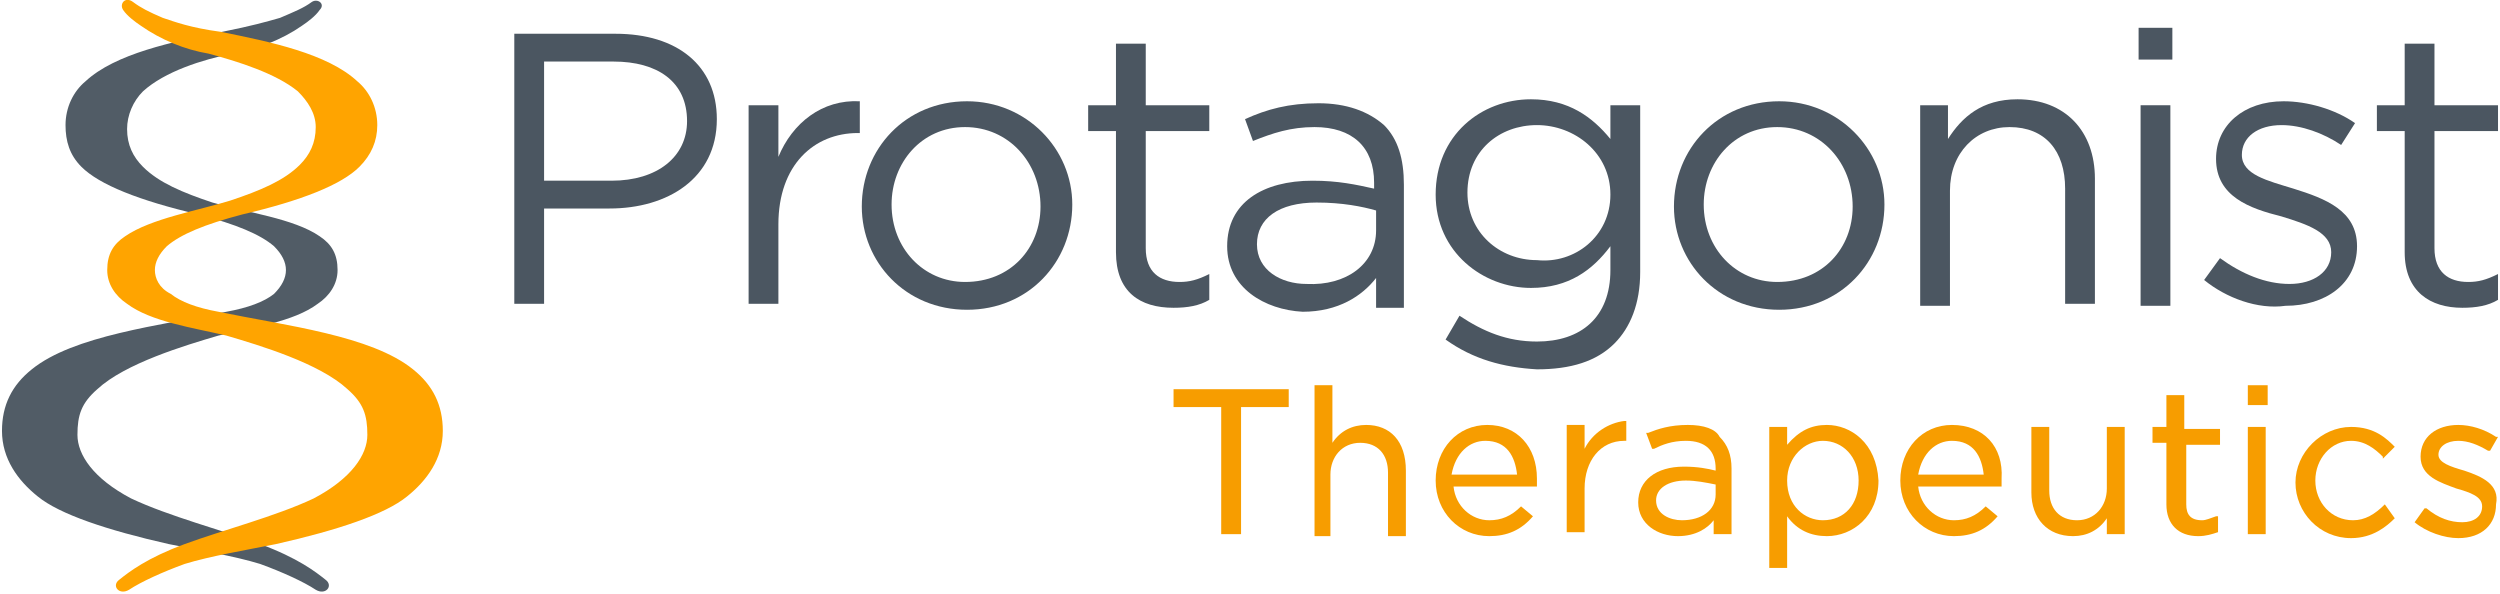
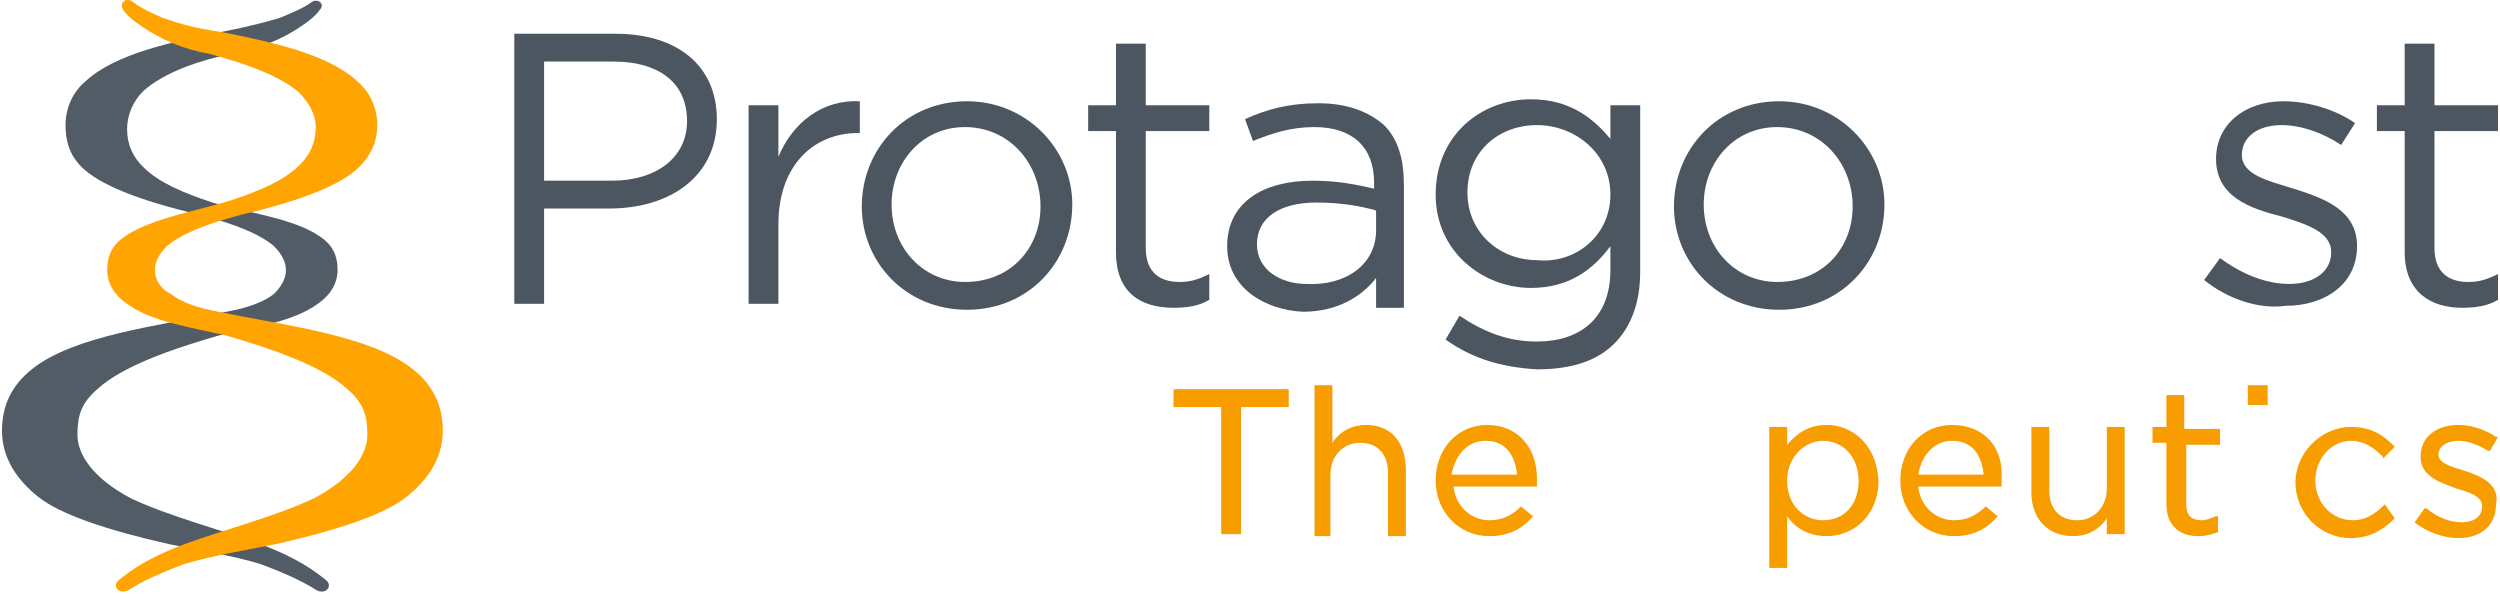
<svg xmlns="http://www.w3.org/2000/svg" version="1.1" id="Layer_1" x="0px" y="0px" viewBox="0 0 125.9 29.9" enable-background="new 0 0 125.9 29.9" xml:space="preserve">
  <g>
    <g>
      <g>
        <path fill="#4B5661" d="M25.9,1.7H31c3.1,0,5.1,1.6,5.1,4.3v0c0,3-2.5,4.5-5.4,4.5h-3.3v4.8h-1.5V1.7z M30.8,9.1     c2.3,0,3.8-1.2,3.8-3v0c0-2-1.5-3-3.7-3h-3.5v6H30.8z" />
        <path fill="#4B5661" d="M37.7,5.3h1.5v2.6c0.7-1.7,2.2-2.9,4.1-2.8v1.6h-0.1c-2.2,0-4,1.6-4,4.6v4h-1.5V5.3z" />
        <path fill="#4B5661" d="M43.4,10.4L43.4,10.4c0-2.9,2.2-5.3,5.3-5.3c3,0,5.3,2.4,5.3,5.2v0c0,2.9-2.2,5.3-5.3,5.3     C45.6,15.6,43.4,13.2,43.4,10.4z M52.4,10.4L52.4,10.4c0-2.2-1.6-4-3.8-4c-2.2,0-3.7,1.8-3.7,3.9v0c0,2.2,1.6,3.9,3.7,3.9     C50.9,14.2,52.4,12.5,52.4,10.4z" />
        <path fill="#4B5661" d="M56.2,12.7V6.6h-1.4V5.3h1.4V2.2h1.5v3.1h3.2v1.3h-3.2v5.9c0,1.2,0.7,1.7,1.7,1.7c0.5,0,0.9-0.1,1.5-0.4     v1.3c-0.5,0.3-1.1,0.4-1.8,0.4C57.4,15.5,56.2,14.7,56.2,12.7z" />
        <path fill="#4B5661" d="M61.8,12.4L61.8,12.4c0-2.2,1.8-3.3,4.3-3.3c1.3,0,2.2,0.2,3.1,0.4V9.2c0-1.8-1.1-2.8-3-2.8     c-1.2,0-2.1,0.3-3.1,0.7L62.7,6c1.1-0.5,2.2-0.8,3.7-0.8c1.4,0,2.5,0.4,3.3,1.1c0.7,0.7,1,1.7,1,3v6.2h-1.4v-1.5     c-0.7,0.9-1.9,1.7-3.7,1.7C63.7,15.6,61.8,14.5,61.8,12.4z M69.3,11.6v-1c-0.7-0.2-1.7-0.4-3-0.4c-1.9,0-3,0.8-3,2.1v0     c0,1.3,1.2,2,2.5,2C67.8,14.4,69.3,13.3,69.3,11.6z" />
        <path fill="#4B5661" d="M72.8,17.1l0.7-1.2c1.2,0.8,2.4,1.3,3.9,1.3c2.2,0,3.7-1.2,3.7-3.6v-1.2c-0.9,1.2-2.1,2.1-4,2.1     c-2.4,0-4.8-1.8-4.8-4.7v0c0-3,2.3-4.8,4.8-4.8c1.9,0,3.1,0.9,4,2V5.3h1.5v8.4c0,1.6-0.5,2.8-1.3,3.6c-0.9,0.9-2.2,1.3-3.9,1.3     C75.7,18.5,74.2,18.1,72.8,17.1z M81.1,9.8L81.1,9.8c0-2.1-1.8-3.5-3.7-3.5c-1.9,0-3.5,1.3-3.5,3.4v0c0,2,1.6,3.4,3.5,3.4     C79.3,13.3,81.1,11.9,81.1,9.8z" />
        <path fill="#4B5661" d="M84.3,10.4L84.3,10.4c0-2.9,2.2-5.3,5.3-5.3c3,0,5.3,2.4,5.3,5.2v0c0,2.9-2.2,5.3-5.3,5.3     C86.5,15.6,84.3,13.2,84.3,10.4z M93.3,10.4L93.3,10.4c0-2.2-1.6-4-3.8-4c-2.2,0-3.7,1.8-3.7,3.9v0c0,2.2,1.6,3.9,3.7,3.9     C91.8,14.2,93.3,12.5,93.3,10.4z" />
-         <path fill="#4B5661" d="M96.6,5.3h1.5V7c0.7-1.1,1.7-2,3.5-2c2.4,0,3.9,1.6,3.9,4v6.3h-1.5V9.5c0-1.9-1-3.1-2.8-3.1     c-1.7,0-3,1.3-3,3.2v5.8h-1.5V5.3z" />
-         <path fill="#4B5661" d="M107.7,1.4h1.7V3h-1.7V1.4z M107.8,5.3h1.5v10.1h-1.5V5.3z" />
        <path fill="#4B5661" d="M111,14.1l0.8-1.1c1.1,0.8,2.3,1.3,3.5,1.3c1.2,0,2.1-0.6,2.1-1.6v0c0-1-1.2-1.4-2.5-1.8     c-1.6-0.4-3.3-1-3.3-2.9v0c0-1.7,1.4-2.9,3.4-2.9c1.2,0,2.6,0.4,3.6,1.1l-0.7,1.1c-0.9-0.6-2-1-3-1c-1.2,0-2,0.6-2,1.5v0     c0,1,1.3,1.3,2.6,1.7c1.6,0.5,3.2,1.1,3.2,2.9v0c0,1.9-1.6,3-3.6,3C113.7,15.6,112.1,15,111,14.1z" />
        <path fill="#4B5661" d="M121.1,12.7V6.6h-1.4V5.3h1.4V2.2h1.5v3.1h3.2v1.3h-3.2v5.9c0,1.2,0.7,1.7,1.7,1.7c0.5,0,0.9-0.1,1.5-0.4     v1.3c-0.5,0.3-1.1,0.4-1.8,0.4C122.4,15.5,121.1,14.7,121.1,12.7z" />
      </g>
      <path fill="#515C66" d="M11.7,2.7c-1.5,0.3-3.4,0.9-4.5,1.9C6.7,5.1,6.4,5.8,6.4,6.5c0,0.8,0.3,1.4,0.8,1.9c0.8,0.8,2,1.3,3.5,1.8    c1.7,0.5,4.1,0.8,5.4,1.7c0.6,0.4,0.9,0.9,0.9,1.7c0,0.7-0.4,1.3-1,1.7c-1.2,0.9-3.3,1.2-5,1.6c-1.7,0.5-4.7,1.4-6.1,2.7    c-0.8,0.7-1,1.3-1,2.3c0,1,0.8,2.2,2.7,3.2c1.9,0.9,4.6,1.6,6.5,2.3c1.9,0.7,2.8,1.4,3.3,1.8c0.4,0.3,0,0.8-0.5,0.5    c-0.6-0.4-1.7-0.9-2.8-1.3c-1.3-0.4-3.1-0.7-4.6-1c-3.1-0.7-5.5-1.5-6.6-2.4c-1-0.8-1.8-1.9-1.8-3.3c0-1.3,0.5-2.3,1.5-3.1    c2.1-1.7,6.4-2.2,9.8-2.9c1.1-0.2,1.9-0.5,2.4-0.9c0.4-0.4,0.6-0.8,0.6-1.2c0-0.4-0.2-0.8-0.6-1.2c-0.7-0.6-1.9-1.1-3.8-1.6    c-3-0.7-5-1.5-5.9-2.4C3.5,7.8,3.3,7.1,3.3,6.3c0-0.9,0.4-1.7,1-2.2c1.5-1.4,4.4-2,6.9-2.5c1.5-0.3,2.2-0.5,2.9-0.7    c0.7-0.3,1.2-0.5,1.6-0.8c0.3-0.2,0.7,0.1,0.4,0.4c-0.2,0.3-0.6,0.6-0.9,0.8C14.2,2,12.9,2.5,11.7,2.7" />
    </g>
    <g>
      <g>
        <polygon fill="#F79D00" points="59.1,20.5 61.5,20.5 61.5,26.9 62.5,26.9 62.5,20.5 64.9,20.5 64.9,19.6 59.1,19.6    " />
        <path fill="#F79D00" d="M68.8,21.4c-0.7,0-1.3,0.3-1.7,0.9v-2.9h-0.9v7.6H67v-3.1c0-0.9,0.6-1.6,1.5-1.6c0.9,0,1.4,0.6,1.4,1.5     v3.2h0.9v-3.3C70.8,22.2,70,21.4,68.8,21.4z" />
        <path fill="#F79D00" d="M74.9,21.4c-1.5,0-2.6,1.2-2.6,2.8v0c0,1.6,1.2,2.8,2.7,2.8c0.9,0,1.6-0.3,2.2-1l0,0l-0.6-0.5l0,0     c-0.5,0.5-1,0.7-1.6,0.7c-0.9,0-1.7-0.7-1.8-1.7h4.2l0-0.1c0-0.1,0-0.2,0-0.3C77.4,22.5,76.4,21.4,74.9,21.4z M74.8,22.2     c1.1,0,1.5,0.8,1.6,1.7h-3.3C73.3,22.8,74,22.2,74.8,22.2z" />
-         <path fill="#F79D00" d="M79.8,22.6v-1.2h-0.9v5.4h0.9v-2.2c0-1.4,0.8-2.4,2-2.4h0.1v-1l-0.1,0C81,21.3,80.2,21.8,79.8,22.6z" />
-         <path fill="#F79D00" d="M85,21.4c-0.9,0-1.5,0.2-2,0.4l-0.1,0l0.3,0.8l0.1,0c0.4-0.2,0.9-0.4,1.6-0.4c1,0,1.5,0.5,1.5,1.4v0.1     c-0.4-0.1-0.9-0.2-1.6-0.2c-1.4,0-2.3,0.7-2.3,1.8v0c0,1.1,1,1.7,2,1.7c0.9,0,1.5-0.4,1.8-0.8v0.7h0.9v-3.3     c0-0.7-0.2-1.2-0.6-1.6C86.4,21.6,85.8,21.4,85,21.4z M84.7,26.2c-0.6,0-1.3-0.3-1.3-1v0c0-0.6,0.6-1,1.5-1c0.5,0,1,0.1,1.5,0.2     v0.5C86.4,25.7,85.7,26.2,84.7,26.2z" />
        <path fill="#F79D00" d="M92,21.4c-0.8,0-1.4,0.3-2,1v-0.9h-0.9v7.1H90V26c0.5,0.7,1.2,1,2,1c1.3,0,2.6-1,2.6-2.8v0     C94.5,22.3,93.2,21.4,92,21.4z M91.8,22.2c1,0,1.8,0.8,1.8,2v0c0,1.2-0.7,2-1.8,2c-0.9,0-1.8-0.7-1.8-2v0     C90,23,90.9,22.2,91.8,22.2z" />
        <path fill="#F79D00" d="M98.3,21.4c-1.5,0-2.6,1.2-2.6,2.8v0c0,1.6,1.2,2.8,2.7,2.8c0.9,0,1.6-0.3,2.2-1l0,0l-0.6-0.5l0,0     c-0.5,0.5-1,0.7-1.6,0.7c-0.9,0-1.7-0.7-1.8-1.7h4.2l0-0.1c0-0.1,0-0.2,0-0.3C100.9,22.5,99.9,21.4,98.3,21.4z M98.3,22.2     c1.1,0,1.5,0.8,1.6,1.7h-3.3C96.8,22.8,97.5,22.2,98.3,22.2z" />
        <path fill="#F79D00" d="M106.1,24.6c0,0.9-0.6,1.6-1.5,1.6c-0.9,0-1.4-0.6-1.4-1.5v-3.2h-0.9v3.3c0,1.3,0.8,2.2,2.1,2.2     c0.7,0,1.3-0.3,1.7-0.9v0.8h0.9v-5.4h-0.9V24.6z" />
        <path fill="#F79D00" d="M110,19.9h-0.9v1.6h-0.7v0.8h0.7v3.1c0,1,0.6,1.6,1.6,1.6c0.4,0,0.7-0.1,1-0.2l0,0v-0.8l-0.1,0     c-0.3,0.1-0.5,0.2-0.7,0.2c-0.6,0-0.8-0.3-0.8-0.8v-3h1.7v-0.8H110V19.9z" />
        <rect x="113.2" y="19.4" fill="#F79D00" width="1" height="1" />
-         <rect x="113.2" y="21.5" fill="#F79D00" width="0.9" height="5.4" />
        <path fill="#F79D00" d="M120.1,25.4c-0.5,0.5-1,0.8-1.6,0.8c-1.1,0-1.9-0.9-1.9-2v0c0-1.1,0.8-2,1.8-2c0.7,0,1.2,0.4,1.6,0.8     l0,0.1l0.6-0.6l0,0c-0.4-0.4-1-1-2.2-1c-1.5,0-2.8,1.3-2.8,2.8v0c0,1.5,1.2,2.8,2.8,2.8c1.1,0,1.8-0.6,2.2-1l0,0L120.1,25.4     L120.1,25.4z" />
        <path fill="#F79D00" d="M124.1,23.7L124.1,23.7c-0.7-0.2-1.3-0.4-1.3-0.8v0c0-0.4,0.4-0.7,1-0.7c0.5,0,1,0.2,1.5,0.5l0.1,0     l0.4-0.7l-0.1,0c-0.6-0.4-1.3-0.6-1.9-0.6c-1.1,0-1.9,0.6-1.9,1.6v0c0,1,1,1.3,1.8,1.6c0.7,0.2,1.3,0.4,1.3,0.9v0     c0,0.5-0.4,0.8-1,0.8c-0.6,0-1.2-0.2-1.8-0.7l-0.1,0l-0.5,0.7l0,0c0.6,0.5,1.5,0.8,2.2,0.8c1.2,0,1.9-0.7,1.9-1.7v0     C125.9,24.4,125,24,124.1,23.7z" />
      </g>
      <path fill="#FFA400" d="M10.5,2.7C12,3.1,13.9,3.7,15,4.6c0.5,0.5,0.9,1.1,0.9,1.8c0,0.8-0.3,1.4-0.8,1.9c-0.8,0.8-2,1.3-3.5,1.8    C10,10.6,7.6,11,6.3,11.9c-0.6,0.4-0.9,0.9-0.9,1.7c0,0.7,0.4,1.3,1,1.7c1.2,0.9,3.3,1.2,5,1.6c1.7,0.5,4.7,1.4,6.1,2.7    c0.8,0.7,1,1.3,1,2.3c0,1-0.8,2.2-2.7,3.2c-1.9,0.9-4.6,1.6-6.5,2.3c-1.9,0.7-2.8,1.4-3.3,1.8c-0.4,0.3,0,0.8,0.5,0.5    c0.6-0.4,1.7-0.9,2.8-1.3c1.3-0.4,3.1-0.7,4.6-1c3.1-0.7,5.5-1.5,6.6-2.4c1-0.8,1.8-1.9,1.8-3.3c0-1.3-0.5-2.3-1.5-3.1    c-2.1-1.7-6.4-2.2-9.8-2.9c-1.1-0.2-1.9-0.5-2.4-0.9C8,14.5,7.8,14,7.8,13.6c0-0.4,0.2-0.8,0.6-1.2c0.7-0.6,1.9-1.1,3.8-1.6    c3-0.7,5-1.5,5.9-2.4C18.7,7.8,19,7.1,19,6.3c0-0.9-0.4-1.7-1-2.2c-1.5-1.4-4.4-2-6.9-2.5C9.6,1.4,8.8,1.1,8.2,0.9    C7.5,0.6,7.1,0.4,6.7,0.1C6.3-0.2,6,0.2,6.2,0.5c0.2,0.3,0.6,0.6,0.9,0.8C8.1,2,9.3,2.5,10.5,2.7" />
    </g>
  </g>
</svg>